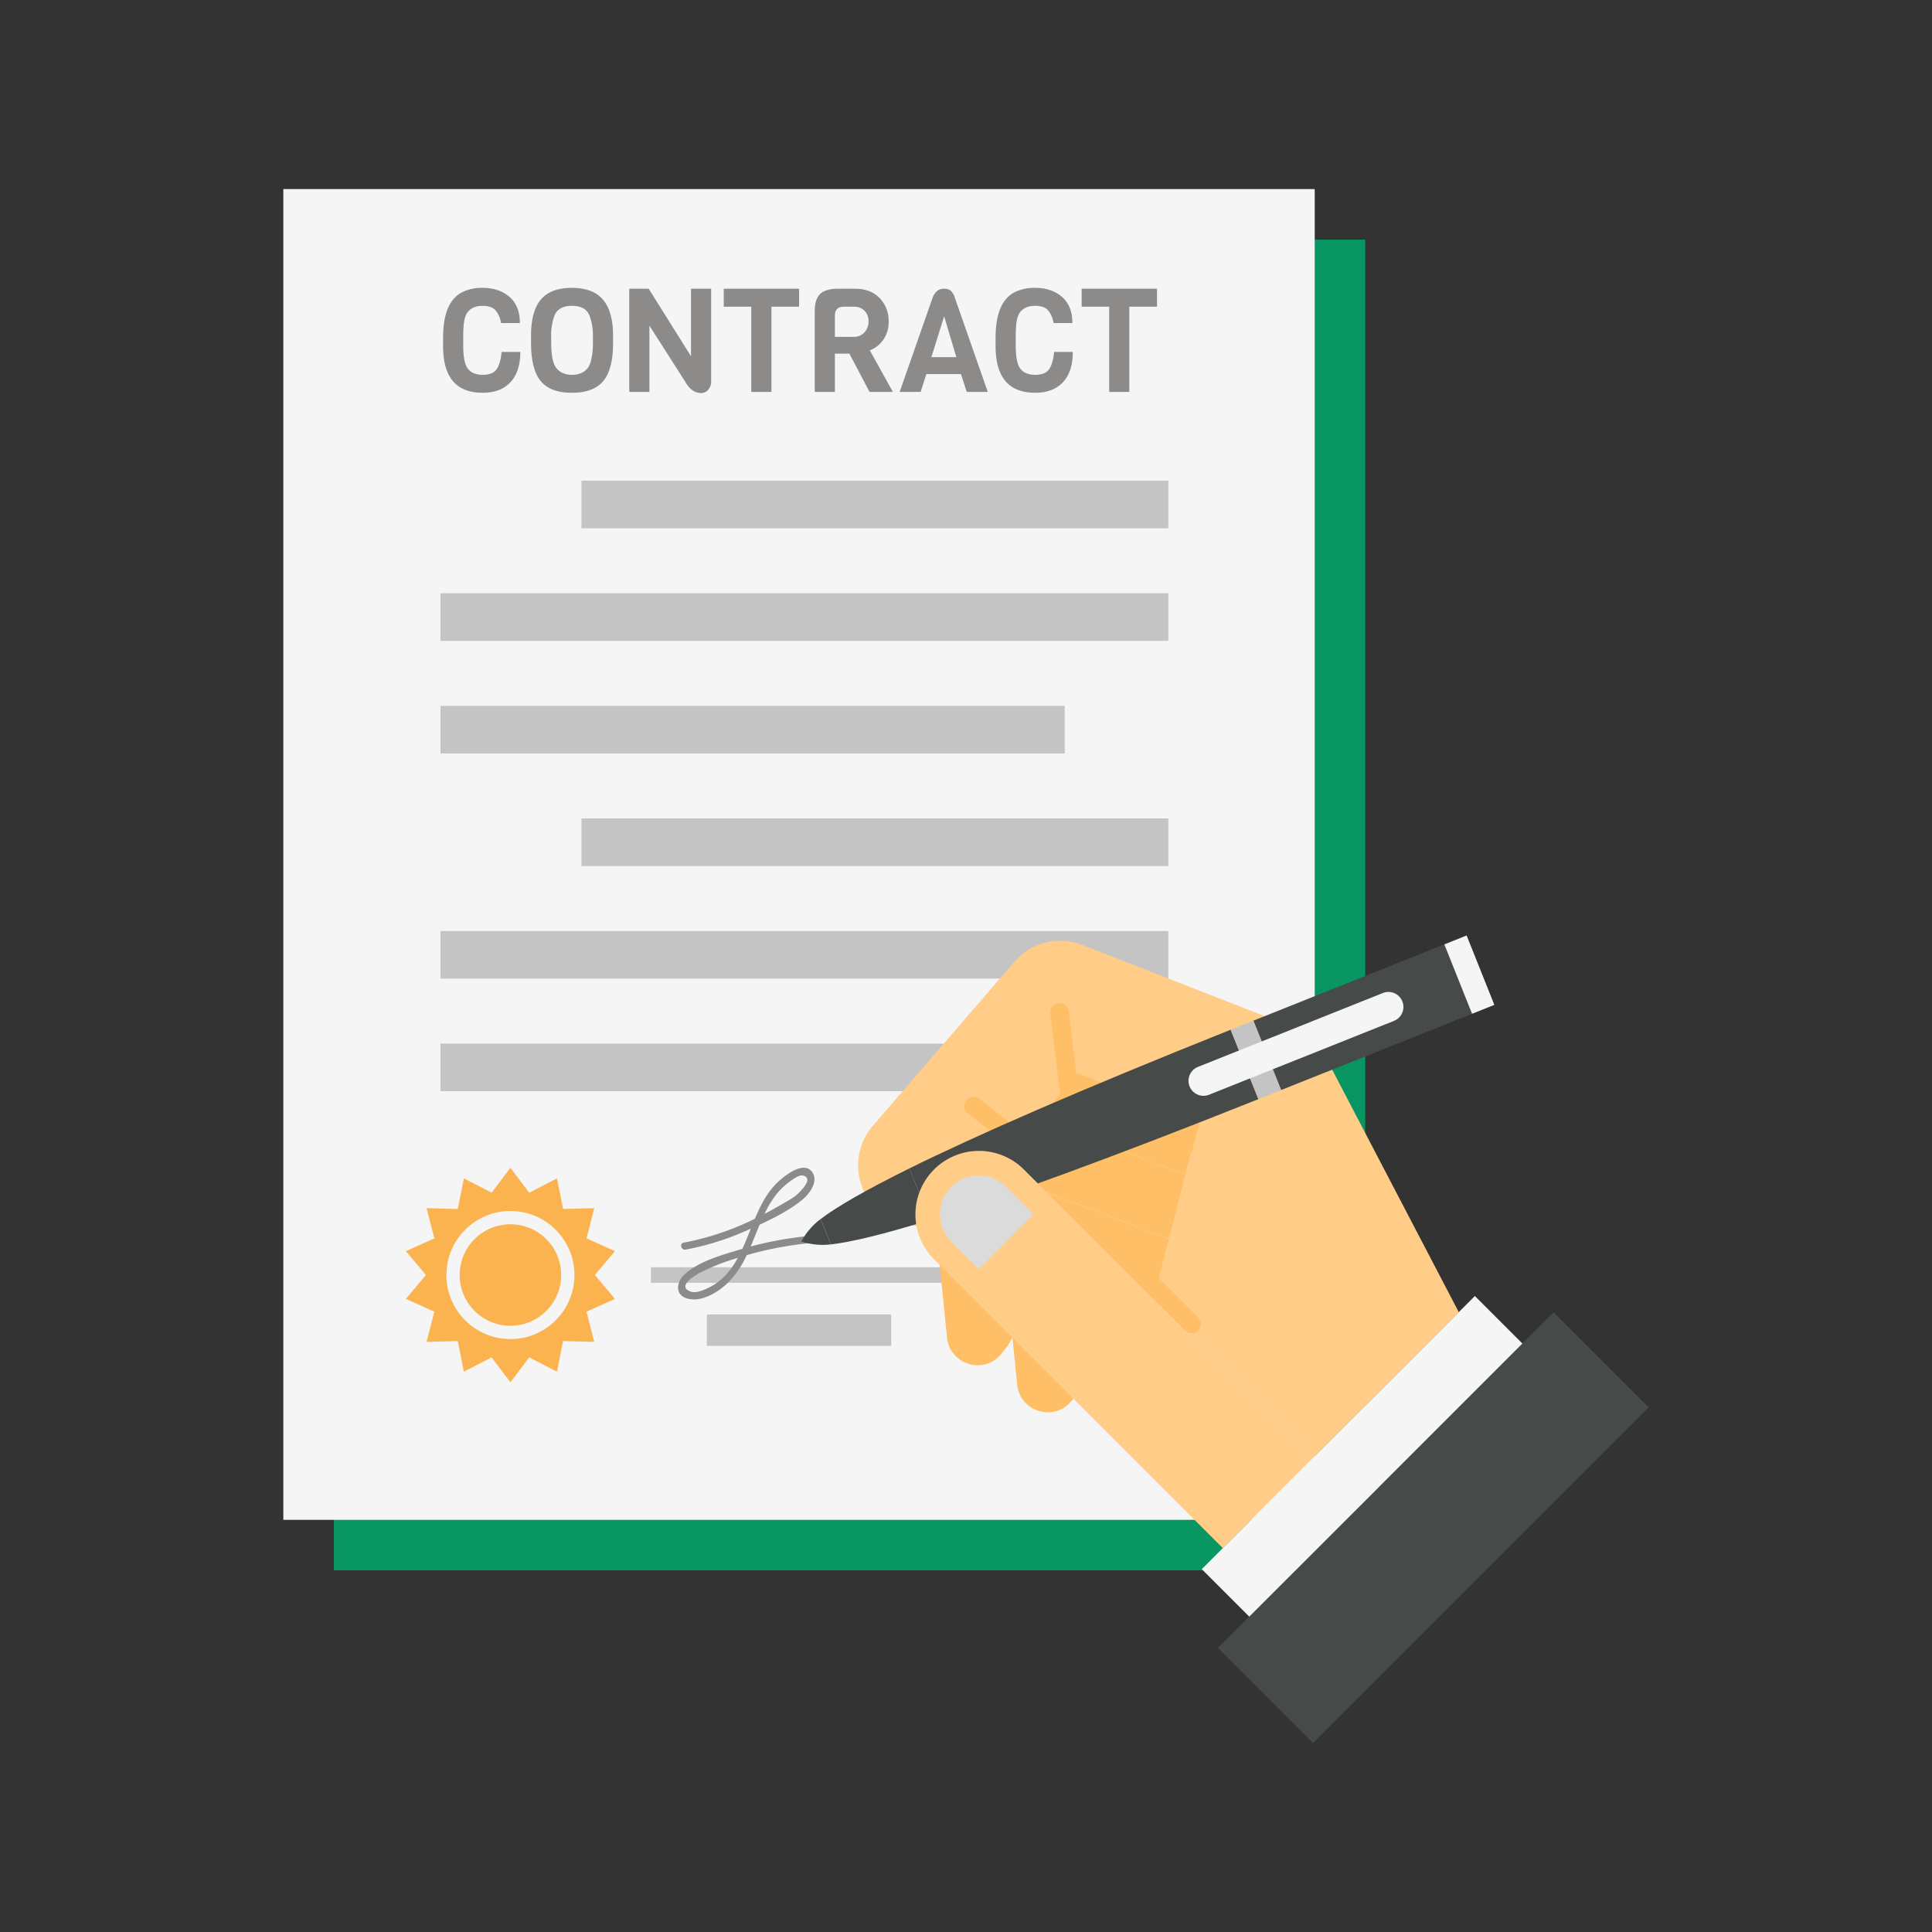
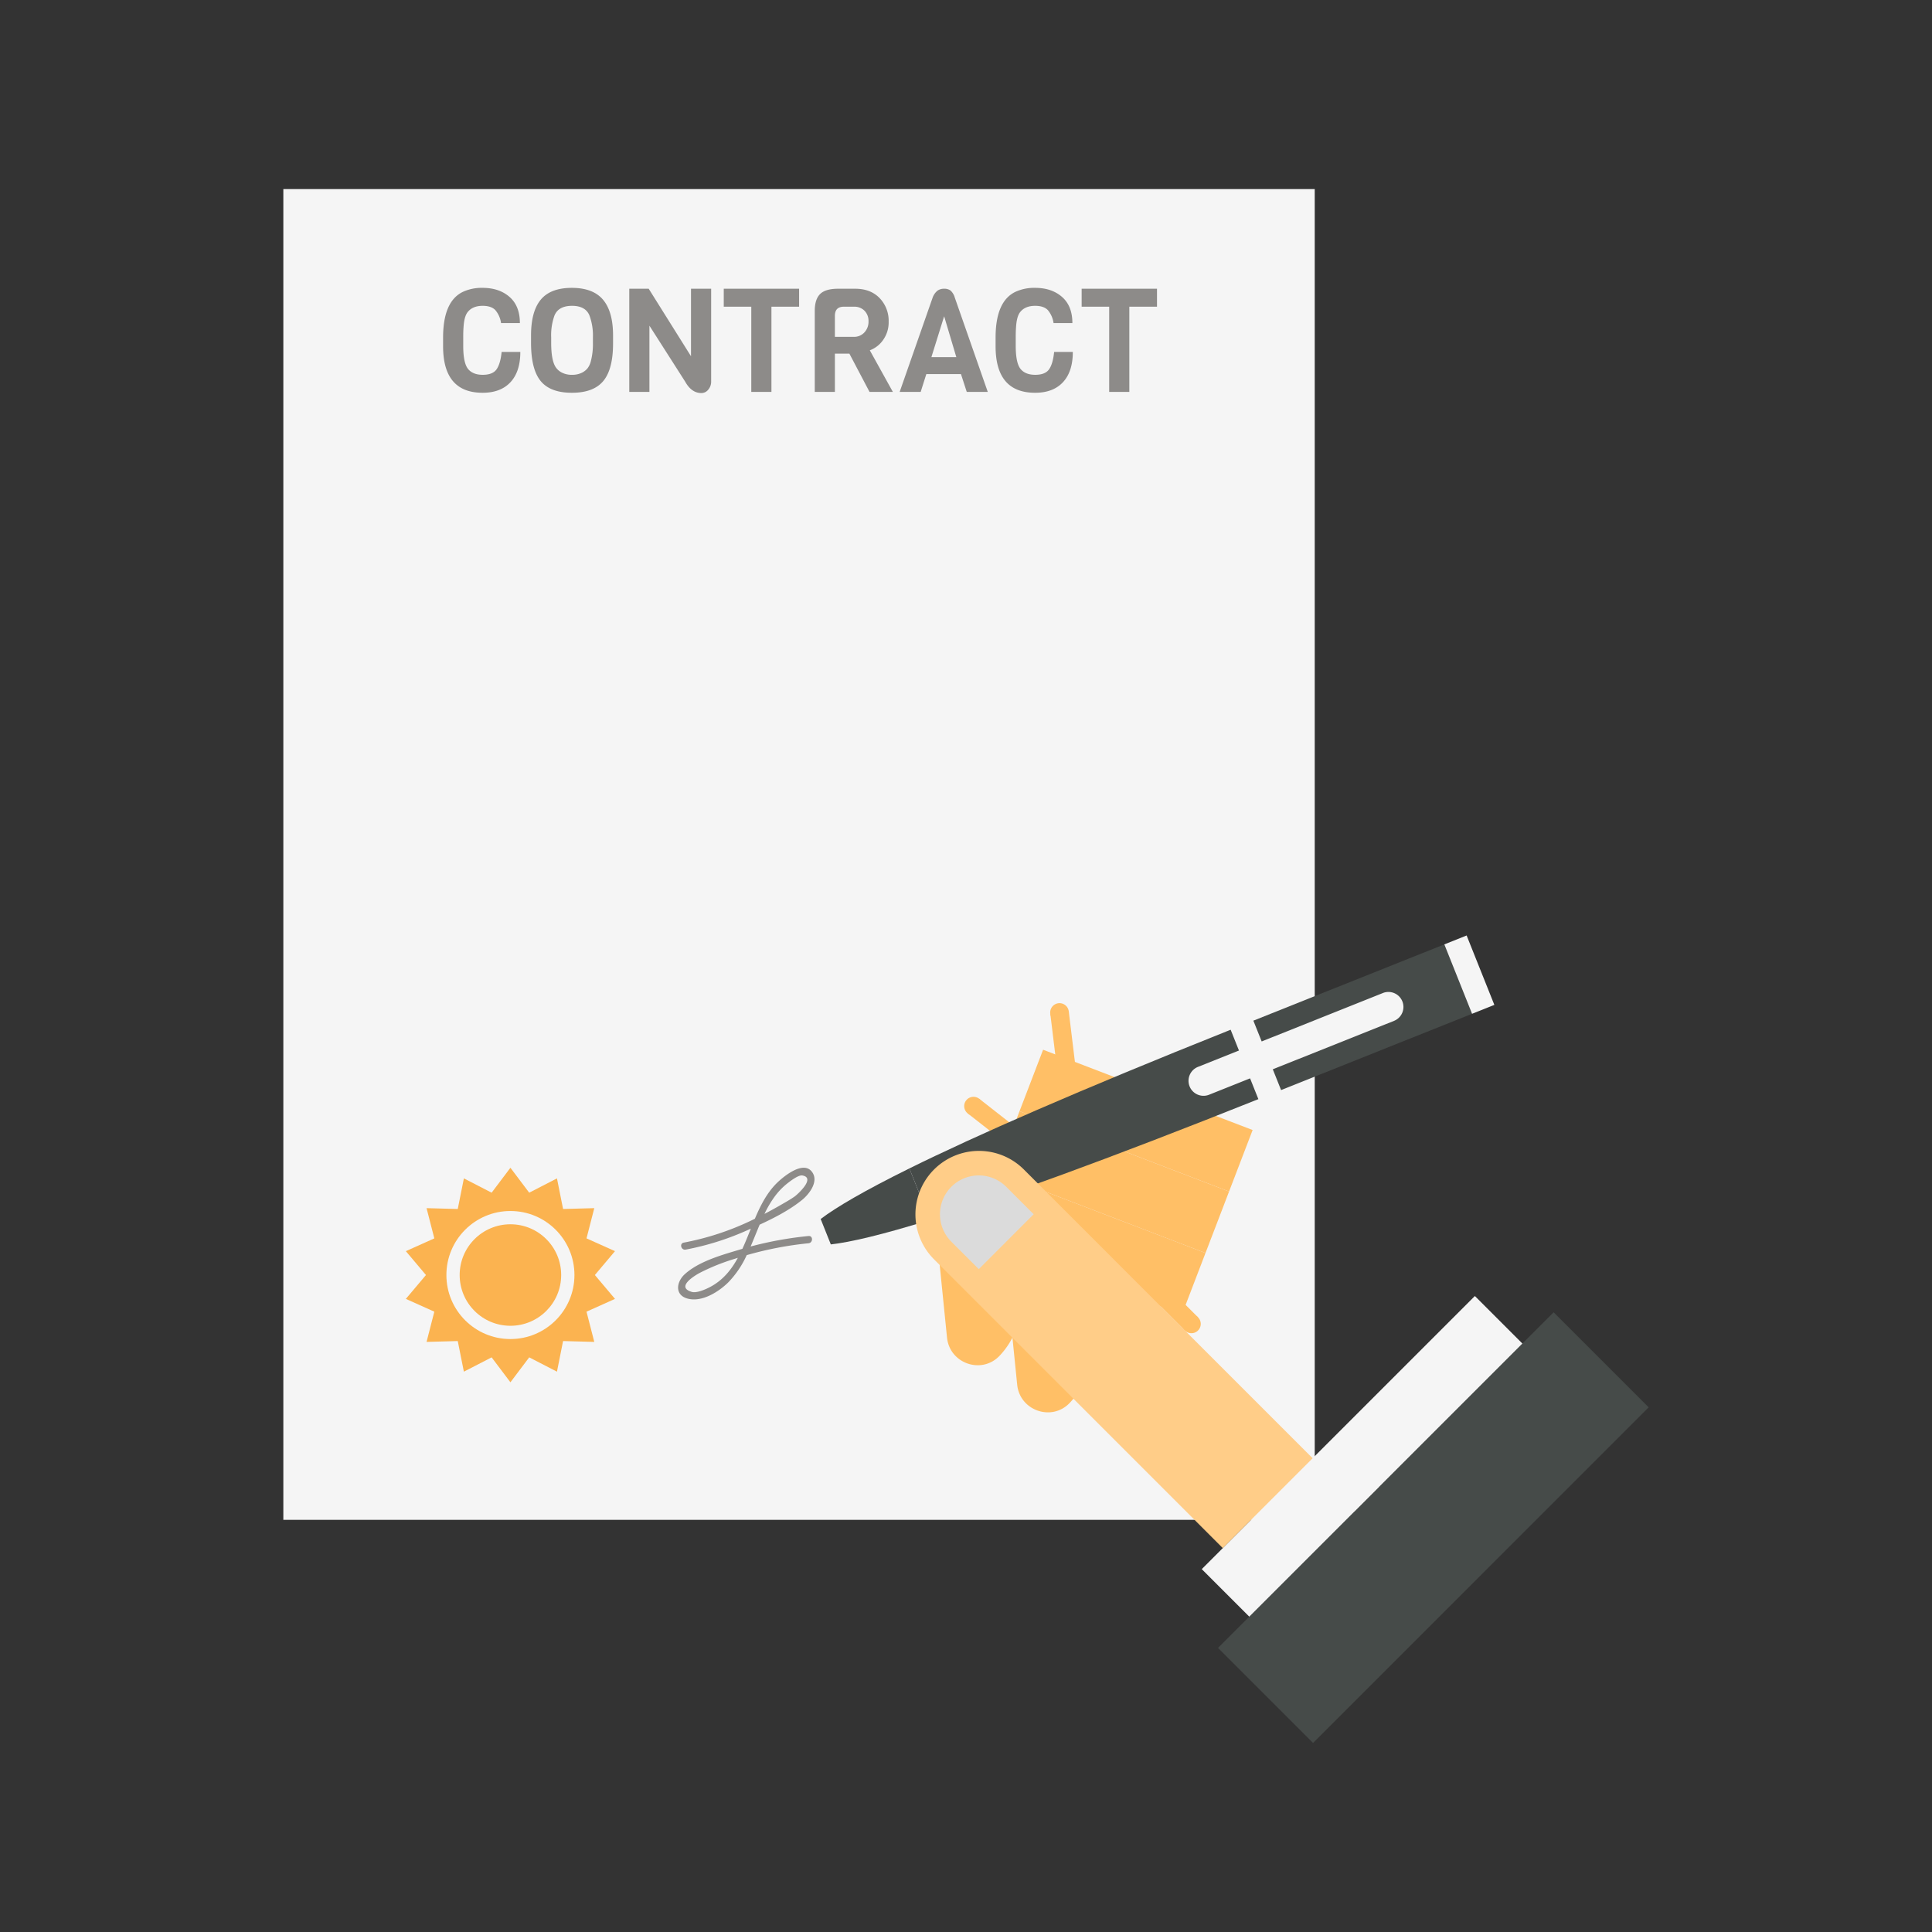
<svg xmlns="http://www.w3.org/2000/svg" viewBox="0 0 800 800">
  <rect x="0" y="0" width="800" height="800" fill="#333333" stroke="none" />
-   <path fill="#079561" d="M138.246 99.214h427.078v551.039H138.246z" class="color008ca7 svgShape" />
  <path fill="#f5f5f5" d="M117.324 78.291h427.078V629.33H117.324z" class="colorffffff svgShape" />
  <path fill="#8d8b89" d="M207.714 145.717h7.74q0 8.16-4.08 12.54-4.08 4.38-11.52 4.38-16.38 0-16.38-19.26v-3.6q0-15.178 8.4-19.02a18.562 18.562 0 0 1 7.98-1.56q6.84 0 11.13 3.75 4.29 3.751 4.29 10.83h-7.8a10.52 10.52 0 0 0-2.34-5.34q-1.68-1.8-5.28-1.8-4.2 0-6.24 2.64-1.44 1.86-1.68 6.36-.121 1.44-.12 3.9v3.72q0 6.9 1.92 9.42 1.98 2.52 6.15 2.52t5.76-2.31q1.59-2.308 2.07-7.17ZM253.854 138.938v3.24q0 10.74-4.05 15.6-4.05 4.86-12.99 4.86-8.941 0-12.93-4.86-3.99-4.861-3.99-15.78v-3.12q0-9.96 4.05-14.82 4.05-4.86 12.84-4.86t12.93 4.92q4.14 4.92 4.14 14.82Zm-8.34 3.06v-2.22a24.109 24.109 0 0 0-1.44-9.18q-1.68-3.96-7.2-3.96-5.58 0-7.26 3.96a24.18 24.18 0 0 0-1.38 9.18v2.22q0 7.74 2.16 10.44a6.645 6.645 0 0 0 2.49 1.95 8.905 8.905 0 0 0 3.96.81 9.002 9.002 0 0 0 3.93-.78 7.01 7.01 0 0 0 2.52-1.92 8.047 8.047 0 0 0 1.38-3 27.915 27.915 0 0 0 .84-7.5ZM294.473 119.557v38.4a5.055 5.055 0 0 1-1.2 3.39 3.61 3.61 0 0 1-2.82 1.41q-4.14 0-6.78-4.8l-14.76-23.1v27.42h-8.34v-42.72h8.04l17.52 27.96v-27.96ZM330.893 126.998h-11.46v35.28h-8.34v-35.28h-11.4v-7.44h31.2ZM369.712 162.277h-9.659l-8.34-15.84h-6v15.84h-8.34v-33.54q0-4.8 2.22-6.99 2.218-2.19 7.44-2.19h7.08q6.359 0 10.11 3.87a13.526 13.526 0 0 1 3.75 9.81 12.515 12.515 0 0 1-2.25 7.47 11.655 11.655 0 0 1-5.55 4.35Zm-11.79-24.63a6.418 6.418 0 0 0 1.711-4.56 6.027 6.027 0 0 0-1.65-4.41 5.906 5.906 0 0 0-4.41-1.68h-4.14q-3.72 0-3.72 3.78v8.7h7.86a5.69 5.69 0 0 0 4.35-1.83ZM409.012 162.277h-8.7l-2.4-7.38h-14.34l-2.34 7.38h-8.7l13.68-39.12a6.646 6.646 0 0 1 2.01-2.82 4.635 4.635 0 0 1 2.73-.78 4.337 4.337 0 0 1 2.61.72 6.083 6.083 0 0 1 1.77 2.88Zm-13.02-14.4-5.04-16.92-5.28 16.92ZM436.491 145.717h7.74q0 8.16-4.08 12.54-4.08 4.38-11.52 4.38-16.38 0-16.38-19.26v-3.6q0-15.178 8.4-19.02a18.559 18.559 0 0 1 7.98-1.56q6.84 0 11.13 3.75 4.289 3.751 4.29 10.83h-7.8a10.52 10.52 0 0 0-2.34-5.34q-1.68-1.8-5.28-1.8-4.2 0-6.24 2.64-1.44 1.86-1.68 6.36-.12 1.44-.12 3.9v3.72q0 6.9 1.92 9.42 1.98 2.52 6.15 2.52t5.76-2.31q1.59-2.308 2.07-7.17ZM479.091 126.998h-11.46v35.28h-8.34v-35.28h-11.4v-7.44h31.2Z" class="color898a8d svgShape" />
-   <path fill="#c4c4c4" d="M240.78 199.042h242.995v19.71H240.78zM182.392 245.66h301.383v19.71H182.392zM182.392 292.278h258.495v19.71H182.392zM240.78 338.896h242.995v19.71H240.78zM182.392 432.132h301.383v19.71H182.392zM182.392 385.514h301.383v19.71H182.392zM269.532 524.751h122.66v6.42h-122.66zM292.679 544.283h76.368v13.028h-76.368z" class="colorc4c4c4 svgShape" />
  <path fill="#8d8b89" d="M334.802 511.808a149.87 149.87 0 0 0-23.98 4.34c.979-2.276 1.892-4.58 2.823-6.843q.45-1.095.912-2.192c6.144-2.838 12.417-6.084 17.524-10.211 3.028-2.447 7.237-7.853 4.02-11.82-3.57-4.4-11.215 1.745-14.04 4.418-4.343 4.11-7.09 9.501-9.483 15.157-.467.227-.93.46-1.398.683a113.198 113.198 0 0 1-28.052 9.201c-1.896.348-1.093 3.24.798 2.893a113.68 113.68 0 0 0 25.551-8.028c.467-.207.945-.422 1.417-.632-1.129 2.817-2.244 5.639-3.494 8.344-.113.034-.227.064-.34.098-7.611 2.292-17.425 4.894-23.475 10.368-3.56 3.222-4.301 8.72 1.208 10.158 5.934 1.548 12.85-2.844 16.832-6.806a39.859 39.859 0 0 0 7.572-11.208 144.231 144.231 0 0 1 25.605-4.92c1.903-.191 1.923-3.193 0-3Zm-14.254-16.017a28.838 28.838 0 0 1 4.73-5.157c1.178-.988 5.189-4.2 6.933-3.902 5.803.989-2.233 8.04-3.094 8.655-1.718 1.23-3.591 2.268-5.416 3.328q-3.531 2.05-7.153 3.94a44.277 44.277 0 0 1 4-6.864Zm-26.64 37.195c-1.686.877-5.429 2.56-7.446 1.966-6.902-2.033 1.553-6.927 3.149-7.808a86.352 86.352 0 0 1 14.697-5.915c.405-.133.813-.253 1.218-.383-2.74 5-6.246 9.346-11.618 12.14Z" class="color898a8d svgShape" />
  <path fill="#fbb350" d="m211.354 483.546 7.782 10.32 11.489-5.922 2.533 12.675 12.921-.35-3.217 12.518 11.793 5.291-8.329 9.883 8.329 9.883-11.793 5.291 3.217 12.518-12.921-.35-2.533 12.675-11.489-5.922-7.782 10.32-7.782-10.32-11.489 5.922-2.534-12.675-12.92.35 3.216-12.518-11.793-5.291 8.33-9.883-8.33-9.883 11.793-5.291-3.216-12.518 12.92.35 2.534-12.675 11.489 5.922 7.782-10.32z" class="colorfb5058 svgShape" />
  <circle cx="211.354" cy="527.961" r="26.511" fill="#f5f5f5" class="colorffffff svgShape" />
  <circle cx="211.354" cy="527.961" r="21.017" fill="#fbb350" class="colorfb5058 svgShape" />
  <path fill="#8d8b89" d="M579.433 615.74H558.34a21.093 21.093 0 0 0 21.093 21.093h30.151V615.74Z" class="color898a8d svgShape" />
  <path fill="#ffbf66" d="m390.678 539.35 1.46 14.502c1.082 10.755 14.328 15.384 21.766 7.54a31.946 31.946 0 0 0 8.632-25.248l-4.583-45.54-31.858 3.207Z" class="colorfeb270 svgShape" />
  <path fill="#ffbf66" d="m419.733 558.857 1.46 14.502c1.082 10.754 14.328 15.383 21.765 7.54a31.946 31.946 0 0 0 8.633-25.248l-4.583-45.54-31.858 3.206Z" class="colorfeb270 svgShape" />
  <path fill="#ffbf66" d="M456.792 417.568h27.269v92.917h-27.269z" class="colorfeb270 svgShape" transform="rotate(-69.033 470.426 464.026)" />
  <path fill="#ffbf66" d="M447.034 443.031h27.269v92.917h-27.269z" class="colorfeb270 svgShape" transform="rotate(-69.033 460.669 489.49)" />
  <path fill="#ffbf66" d="M437.277 468.494h27.269v92.917h-27.269z" class="colorfeb270 svgShape" transform="rotate(-69.033 450.91 514.953)" />
-   <path fill="#ffcd88" d="m548.677 437.28-.008.002a25.157 25.157 0 0 0-13.185-11.907l-.187-.073c-.112-.043-.222-.09-.336-.131l-86.808-33.9a25.083 25.083 0 0 0-28.286 7.178l-58.436 67.702a25.078 25.078 0 0 0 37.969 32.773l47.026-54.483 50.14 19.58-18.98 73.861 65.95 65.95 60.51-60.51Z" class="colorffc588 svgShape" />
  <path fill="#ffbf66" d="M437.032 419.113h7.709v35.74h-7.709z" class="colorfeb270 svgShape" transform="rotate(173.048 440.887 436.983)" />
  <path fill="#ffbf66" d="M434.898 419.711a3.855 3.855 0 1 0 3.36-4.293 3.855 3.855 0 0 0-3.36 4.293Z" class="colorfeb270 svgShape" />
  <path fill="#ffbf66" d="M413.326 451.165h7.709v35.74h-7.709z" class="colorfeb270 svgShape" transform="rotate(128.048 417.181 469.035)" />
  <path fill="#ffbf66" d="M400.733 461.056a3.855 3.855 0 1 0-.66-5.41 3.855 3.855 0 0 0 .66 5.41Z" class="colorfeb270 svgShape" />
  <path fill="#464b49" d="M495.259 604.726h196.522v55.652H495.259z" class="color4b4846 svgShape" transform="rotate(-45 593.52 632.552)" />
  <path fill="#f5f5f5" d="M484.038 589.125h159.935v27.826H484.038z" class="colorffffff svgShape" transform="rotate(-45 564.005 603.038)" />
  <path fill="#ffbf66" d="M479.747 524.658h7.709v27.579h-7.709z" class="colorfeb270 svgShape" transform="rotate(-44.999 483.602 538.447)" />
  <path fill="#ffbf66" d="M496.078 545.472a3.855 3.855 0 1 0 0 5.451 3.855 3.855 0 0 0 0-5.45Z" class="colorfeb270 svgShape" />
  <path fill="#ffbf66" d="M489.368 448.968h7.709v27.579h-7.709z" class="colorfeb270 svgShape" transform="rotate(-165.588 493.222 462.758)" />
  <path fill="#ffbf66" d="M492.921 448.443a3.855 3.855 0 1 0 4.693-2.774 3.854 3.854 0 0 0-4.693 2.774Z" class="colorfeb270 svgShape" />
  <path fill="#464b49" d="M385.076 505.153c29.057-9.02 72.56-24.688 135.99-50.022l-11.48-28.74c-63.429 25.334-105.755 43.948-133.031 57.429Z" class="color4b4846 svgShape" />
  <path fill="#464b49" d="M548.795 378.64h30.948v85.145h-30.948z" class="color4b4846 svgShape" transform="rotate(68.227 564.269 421.212)" />
-   <path fill="#c4c4c4" d="M504.556 433.817h30.948v10.13h-30.948z" class="colorc4c4c4 svgShape" transform="rotate(68.227 520.03 438.882)" />
  <path fill="#f5f5f5" d="M492.584 449.844a6.208 6.208 0 0 1 3.463-8.068l76.573-30.585a6.208 6.208 0 0 1 8.068 3.463 6.208 6.208 0 0 1-3.463 8.068l-76.573 30.584a6.208 6.208 0 0 1-8.068-3.462Z" class="colorffffff svgShape" />
  <path fill="#f5f5f5" d="M592.948 398.604h30.948v9.945h-30.948z" class="colorffffff svgShape" transform="rotate(68.227 608.422 403.576)" />
-   <path fill="#464b49" d="M339.82 504.759a28.994 28.994 0 0 0-8.032 9.31 28.994 28.994 0 0 0 12.236 1.214Z" class="color4b4846 svgShape" />
  <path fill="#464b49" d="m339.82 504.759 4.204 10.524c8.1-.913 21.198-3.967 41.052-10.13l-8.521-21.333c-18.636 9.21-30.234 16.02-36.735 20.939Z" class="color4b4846 svgShape" />
  <path fill="#ffcd88" d="M423.895 484.191a26.306 26.306 0 0 0-37.202 37.202l119.64 119.64 37.202-37.201Z" class="colorffc588 svgShape" />
  <path fill="#dbdbdb" d="M393.93 491.428a16.072 16.072 0 0 0 0 22.729l11.364 11.365 22.73-22.73-11.365-11.364a16.072 16.072 0 0 0-22.73 0Z" class="colorffdcb7 svgShape" />
</svg>